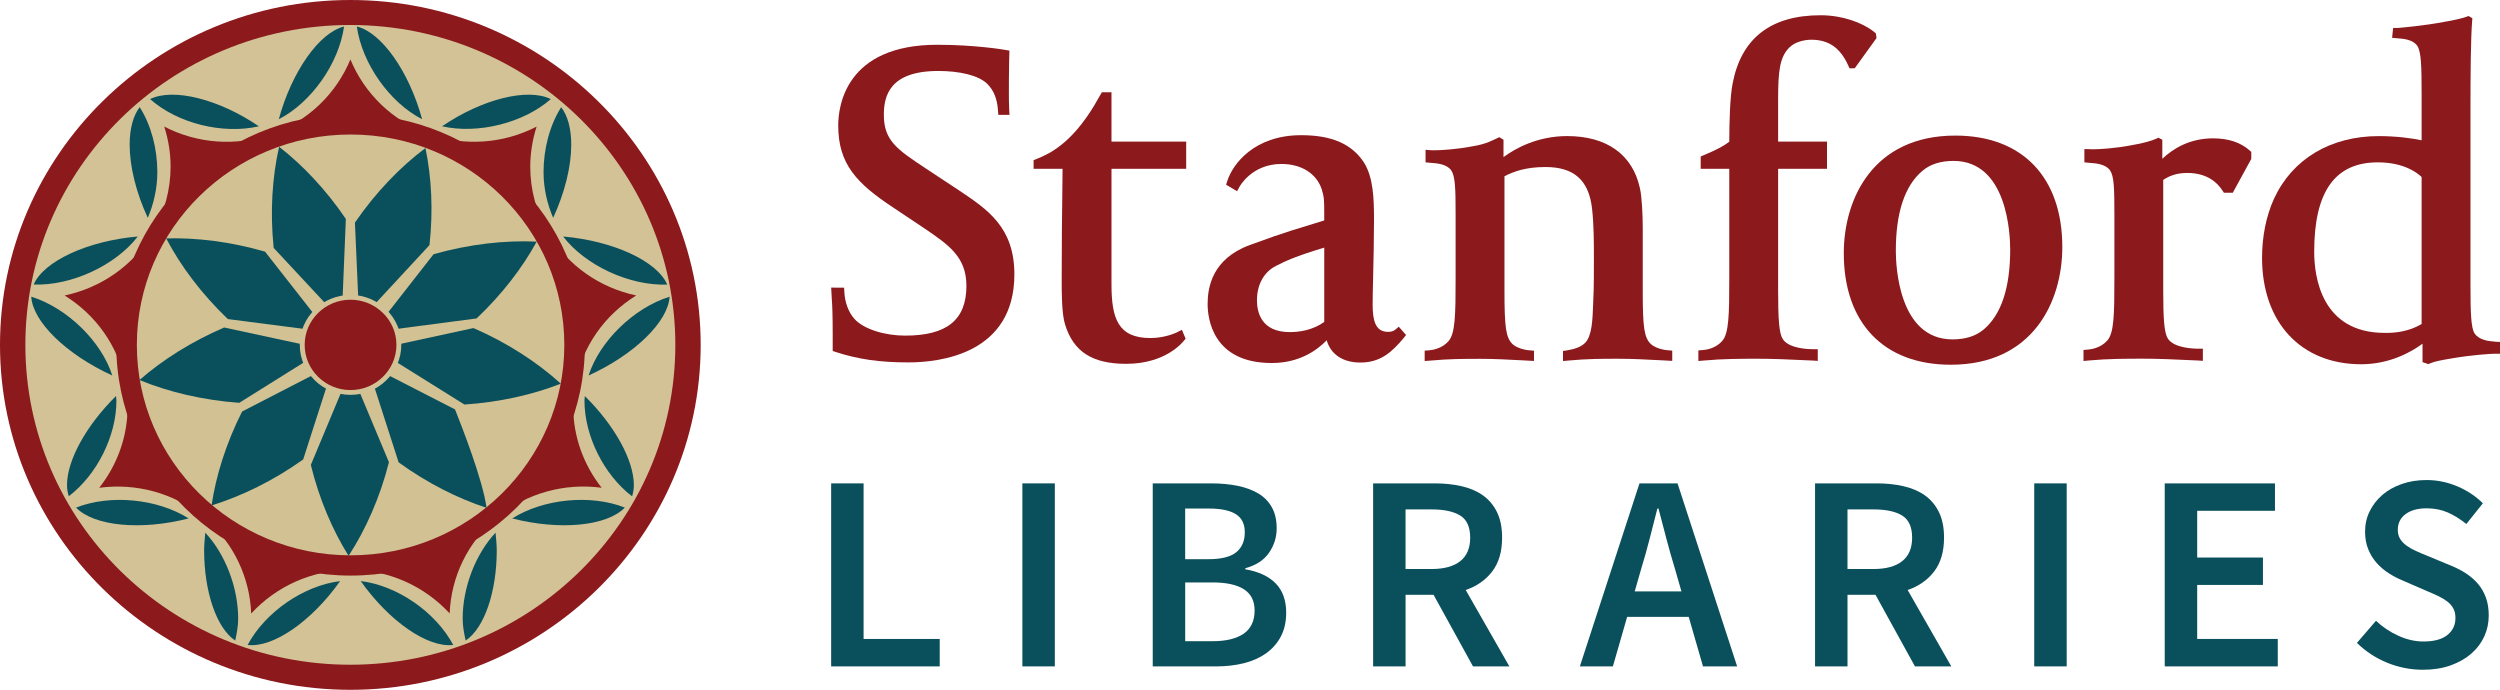
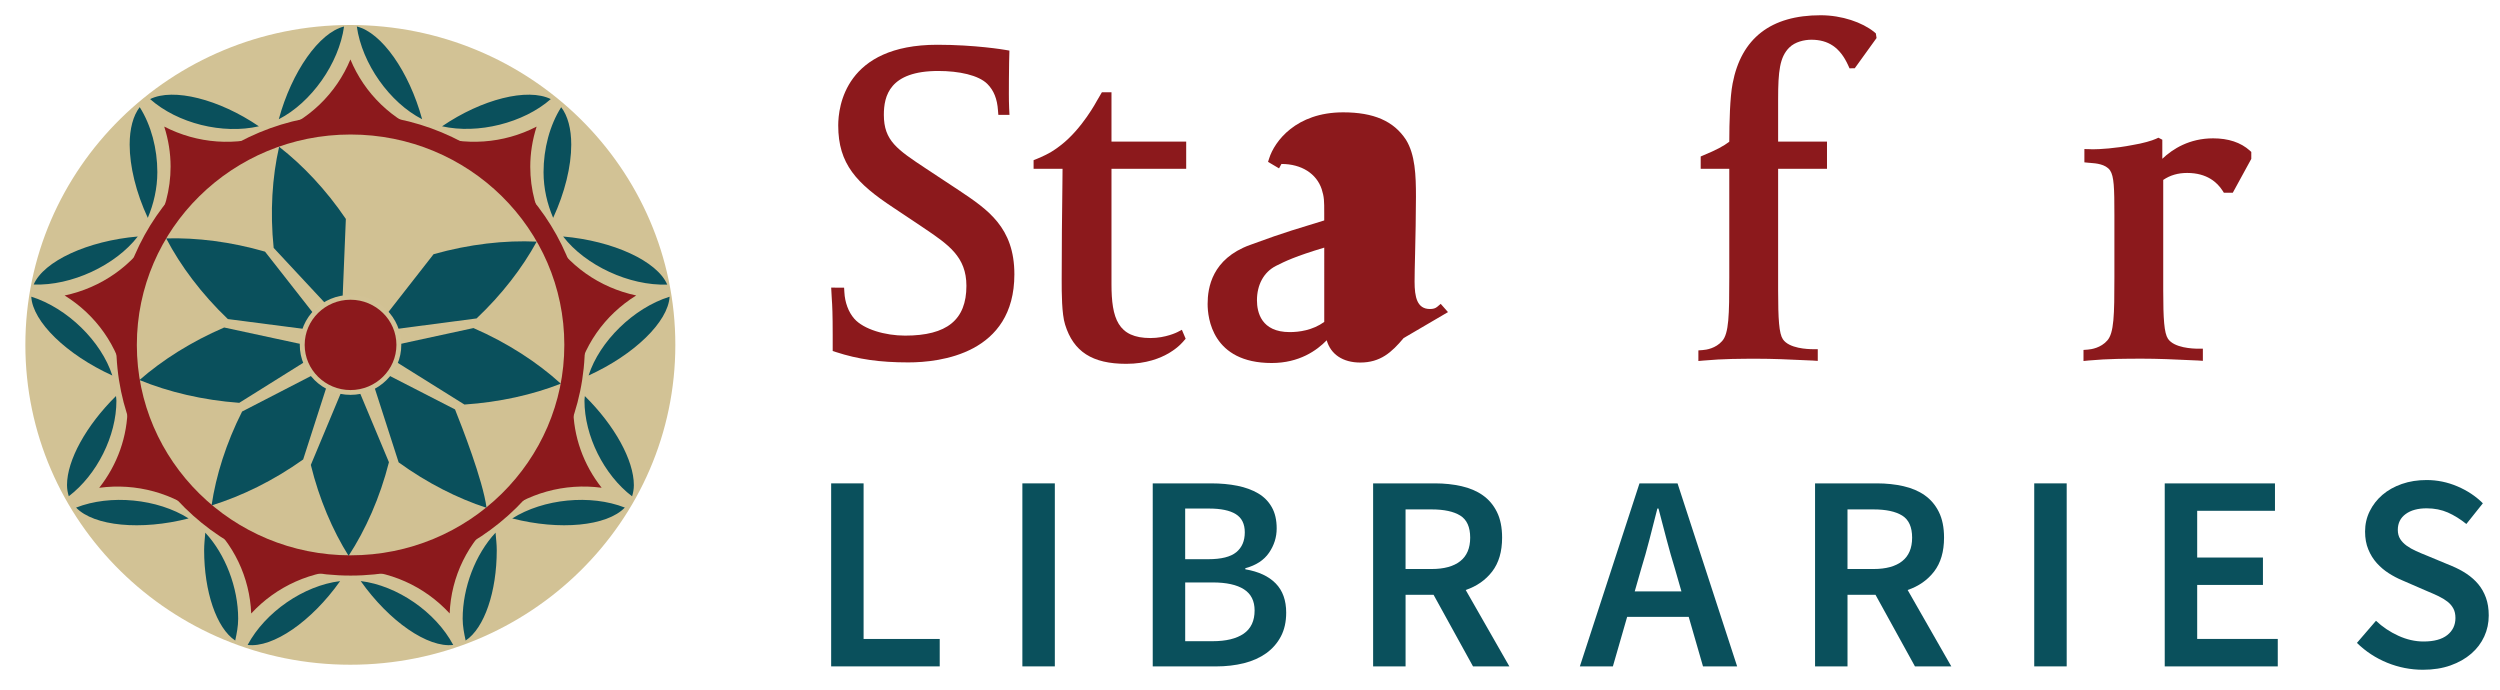
<svg xmlns="http://www.w3.org/2000/svg" version="1.1" id="Signature_Templates" x="0px" y="0px" width="107.221px" height="29.585px" viewBox="0 0 107.221 29.585" enable-background="new 0 0 107.221 29.585" xml:space="preserve">
  <g>
    <g>
-       <path fill="#8C191C" d="M54.542,15.569c-2.551,0-2.749-1.938-2.749-2.531c0-0.699,0.186-1.934,1.813-2.531    c1.677-0.617,2.036-0.689,3.188-1.053V9.157c0-0.561,0-0.695-0.108-1.043c-0.223-0.666-0.864-1.082-1.727-1.082    c-1.274,0-1.795,0.969-1.799,0.98l-0.103,0.189l-0.472-0.279l0.047-0.145c0.229-0.734,1.155-1.979,3.173-1.979    c1.312,0,2.17,0.373,2.696,1.176c0.395,0.639,0.428,1.52,0.428,2.443c0,0.809-0.021,1.713-0.037,2.441    c-0.013,0.5-0.022,0.932-0.022,1.197c0,0.664,0.105,1.178,0.659,1.178c0.139,0,0.229-0.027,0.309-0.092l0.153-0.129l0.312,0.354    L60.199,14.5c-0.513,0.613-0.996,1.049-1.861,1.049c-0.747,0-1.268-0.355-1.438-0.955C56.48,15.028,55.725,15.569,54.542,15.569z     M56.795,10.62c-1.249,0.375-1.679,0.586-2.066,0.781c-0.539,0.273-0.82,0.826-0.82,1.479c0,0.508,0.183,1.363,1.405,1.363    c0.402,0,0.98-0.076,1.481-0.436V10.62z" />
+       <path fill="#8C191C" d="M54.542,15.569c-2.551,0-2.749-1.938-2.749-2.531c0-0.699,0.186-1.934,1.813-2.531    c1.677-0.617,2.036-0.689,3.188-1.053V9.157c0-0.561,0-0.695-0.108-1.043c-0.223-0.666-0.864-1.082-1.727-1.082    l-0.103,0.189l-0.472-0.279l0.047-0.145c0.229-0.734,1.155-1.979,3.173-1.979    c1.312,0,2.17,0.373,2.696,1.176c0.395,0.639,0.428,1.52,0.428,2.443c0,0.809-0.021,1.713-0.037,2.441    c-0.013,0.5-0.022,0.932-0.022,1.197c0,0.664,0.105,1.178,0.659,1.178c0.139,0,0.229-0.027,0.309-0.092l0.153-0.129l0.312,0.354    L60.199,14.5c-0.513,0.613-0.996,1.049-1.861,1.049c-0.747,0-1.268-0.355-1.438-0.955C56.48,15.028,55.725,15.569,54.542,15.569z     M56.795,10.62c-1.249,0.375-1.679,0.586-2.066,0.781c-0.539,0.273-0.82,0.826-0.82,1.479c0,0.508,0.183,1.363,1.405,1.363    c0.402,0,0.98-0.076,1.481-0.436V10.62z" />
    </g>
    <g>
      <g>
        <path fill="#8C191C" d="M38.956,15.543c-1.222,0-2.151-0.133-3.108-0.445l-0.135-0.043v-0.684c0-0.912-0.018-1.271-0.039-1.561     l-0.026-0.475l0.554,0.004l0.012,0.197c0.022,0.424,0.168,0.842,0.426,1.135c0.4,0.453,1.323,0.723,2.179,0.723     c1.794,0,2.629-0.676,2.629-2.135c0-1.248-0.771-1.768-1.838-2.488l-0.17-0.115l-1.127-0.752C36.746,7.87,35.95,7.04,35.95,5.381     c0-0.812,0.306-3.461,4.25-3.461c1.62,0,2.868,0.211,2.922,0.221l0.17,0.029l-0.004,0.166c0,0.006-0.017,0.52-0.017,1.078     c0,0.439-0.008,0.82,0.009,1.217l0.015,0.295h-0.478l-0.015-0.186c-0.033-0.5-0.179-0.861-0.455-1.139     c-0.38-0.379-1.218-0.557-2.106-0.557c-2.092,0-2.334,1.074-2.334,1.881c0,1.109,0.567,1.484,1.81,2.307l1.428,0.943     c1.212,0.811,2.36,1.576,2.36,3.59C43.505,15.174,40.323,15.543,38.956,15.543z" />
      </g>
      <g>
        <path fill="#8C191C" d="M48.301,15.604c-1.453,0-2.262-0.52-2.621-1.684c-0.146-0.461-0.146-1.373-0.146-1.916     c0-1.506,0.014-2.711,0.031-4.109l0.006-0.656h-1.242V6.87l0.122-0.049c0.579-0.238,0.798-0.402,1.054-0.6     c0.905-0.701,1.534-1.887,1.543-1.904l0.21-0.359h0.412v2.115h3.204v1.166h-3.204v4.943c0,1.473,0.275,2.316,1.673,2.316     c0.65,0,1.148-0.25,1.154-0.254l0.192-0.1l0.162,0.383l-0.08,0.092C50.738,14.657,50.012,15.604,48.301,15.604z" />
      </g>
      <g>
-         <path fill="#8C191C" d="M61.102,15.483v-0.445l0.182-0.012c0.16-0.014,0.562-0.076,0.837-0.391     c0.293-0.326,0.308-1.127,0.308-2.73V9.215c0-1.156-0.018-1.654-0.187-1.906c-0.191-0.275-0.615-0.305-0.844-0.322     c-0.027,0-0.053-0.004-0.076-0.006L61.14,6.963V6.424l0.214,0.018c0.037,0.002,0.085,0.004,0.146,0.004     c0.29,0,0.977-0.037,1.7-0.18c0.551-0.088,0.876-0.279,0.995-0.332L64.3,5.883l0.183,0.109v0.746     c0.477-0.352,1.432-0.902,2.729-0.902c1.697,0,2.805,0.791,3.12,2.23c0.089,0.357,0.123,1.223,0.123,1.684v2.746     c0,1.553,0.062,1.99,0.353,2.264c0.148,0.135,0.456,0.244,0.729,0.262l0.183,0.016v0.439l-0.463-0.025     c-0.677-0.035-1.26-0.066-1.869-0.066c-0.694,0-1.296,0-2.137,0.078l-0.216,0.02v-0.432l0.169-0.025     c0.361-0.057,0.618-0.16,0.779-0.322c0.303-0.303,0.32-1.027,0.344-1.65c0.003-0.105,0.008-0.215,0.012-0.328     c0.021-0.352,0.021-1.092,0.021-1.631c0-0.703,0-1.432-0.079-2.152c-0.139-1.215-0.773-1.781-1.998-1.781     c-0.838,0-1.362,0.191-1.758,0.395v4.941c0,1.553,0.063,1.99,0.352,2.264c0.148,0.135,0.456,0.244,0.729,0.262l0.185,0.016v0.439     l-0.501-0.027c-0.653-0.035-1.215-0.064-1.812-0.064c-0.677,0-1.315,0-2.159,0.078L61.102,15.483z" />
-       </g>
+         </g>
      <g>
        <path fill="#8C191C" d="M72.841,15.483v-0.455l0.182-0.014c0.16-0.01,0.56-0.072,0.837-0.387     c0.291-0.326,0.306-1.119,0.306-2.723V7.239h-1.226V6.711l0.123-0.053c0.533-0.219,0.862-0.393,1.103-0.58     c0.002-0.834,0.029-1.91,0.143-2.496c0.37-1.941,1.639-2.928,3.773-2.928c0.92,0,1.79,0.307,2.298,0.717l0.072,0.061l0.03,0.199     l-0.935,1.297L79.323,2.93l-0.052-0.115c-0.358-0.799-0.877-1.111-1.586-1.111c-0.296,0-0.699,0.088-0.948,0.338     c-0.407,0.406-0.476,1.012-0.476,2.213v1.818h2.096v1.166h-2.096v5.221c0,1.24,0.041,1.846,0.203,2.088     c0.264,0.398,1.062,0.428,1.298,0.428h0.199v0.502l-0.208-0.014c-1.034-0.053-1.808-0.078-2.362-0.078     c-0.7,0-1.493,0-2.335,0.078L72.841,15.483z" />
      </g>
      <g>
-         <path fill="#8C191C" d="M83.665,15.643c-2.873,0-4.588-1.789-4.588-4.785c0-2.326,1.252-5.043,4.784-5.043     c2.874,0,4.588,1.789,4.588,4.783C88.449,12.928,87.196,15.643,83.665,15.643z M83.783,6.901c-0.557,0-1.005,0.145-1.336,0.428     c-0.754,0.635-1.138,1.787-1.138,3.43c0,0.633,0.118,3.797,2.433,3.797c0.556,0,1.004-0.145,1.336-0.426     c0.753-0.635,1.136-1.787,1.136-3.43C86.214,10.065,86.097,6.901,83.783,6.901z" />
-       </g>
+         </g>
      <g>
        <path fill="#8C191C" d="M89.358,15.483v-0.475l0.184-0.014c0.158-0.012,0.558-0.074,0.835-0.389     c0.291-0.324,0.306-1.098,0.306-2.701V9.215c0-1.156-0.016-1.654-0.185-1.906c-0.193-0.275-0.616-0.305-0.844-0.322     c-0.027,0-0.054-0.004-0.076-0.006l-0.182-0.018v-0.57l0.202,0.004c0.035,0.002,0.097,0.006,0.155,0.006     c0.293,0,0.979-0.039,1.702-0.182c0.457-0.074,0.85-0.193,1.008-0.266l0.107-0.049l0.168,0.086v0.818     c0.448-0.426,1.166-0.877,2.176-0.877c0.659,0,1.188,0.176,1.577,0.525l0.063,0.059v0.297l-0.793,1.451h-0.384l-0.057-0.09     c-0.222-0.346-0.662-0.758-1.515-0.758c-0.392,0-0.729,0.096-1.028,0.299v4.742c0,1.24,0.042,1.826,0.203,2.07     c0.264,0.395,1.062,0.426,1.298,0.426h0.199v0.521l-0.208-0.014c-1.034-0.053-1.808-0.078-2.362-0.078     c-0.699,0-1.493,0-2.334,0.078L89.358,15.483z" />
      </g>
      <g>
-         <path fill="#8C191C" d="M104.149,15.616l-0.251-0.084v-0.791c-0.467,0.344-1.393,0.881-2.631,0.881     c-2.581,0-4.251-1.791-4.251-4.566c0-0.922,0.178-1.795,0.512-2.533c0.789-1.707,2.426-2.686,4.492-2.686     c0.755,0,1.435,0.092,1.839,0.18v-2c0-1.172-0.017-1.799-0.185-2.051c-0.192-0.275-0.605-0.305-0.825-0.322     c-0.03,0-0.057-0.004-0.077-0.006l-0.179-0.018l0.044-0.422h0.197c0.044,0,1.131-0.092,2.015-0.264     c0.37-0.061,0.738-0.145,0.93-0.213l0.094-0.035l0.163,0.096l-0.008,0.094c-0.064,0.773-0.073,2.432-0.073,3.674v7.672     c0,1.146,0.018,1.855,0.181,2.084c0.194,0.281,0.607,0.328,0.83,0.342c0.029,0.004,0.055,0.006,0.076,0.01l0.179,0.006v0.506     h-0.197c-0.21,0-1.033,0.057-1.825,0.193c-0.46,0.074-0.797,0.141-0.961,0.215L104.149,15.616z M101.981,6.963     c-1.837,0-2.729,1.254-2.729,3.834c0,1.047,0.295,3.48,3.025,3.48h0.088c0.332,0,0.953-0.049,1.494-0.383V7.592     C103.705,7.44,103.131,6.963,101.981,6.963z" />
-       </g>
+         </g>
    </g>
  </g>
  <g>
    <g>
      <path fill="#0A505C" d="M35.646,20.731h1.392v6.673h3.265v1.176h-4.656V20.731z" />
      <path fill="#0A505C" d="M43.848,20.731h1.392v7.849h-1.392V20.731z" />
      <path fill="#0A505C" d="M49.439,20.731h2.508c0.408,0,0.782,0.035,1.122,0.103c0.34,0.068,0.636,0.177,0.888,0.324    s0.448,0.347,0.588,0.594c0.141,0.248,0.21,0.552,0.21,0.912c0,0.376-0.109,0.724-0.329,1.044c-0.221,0.32-0.559,0.54-1.015,0.66    v0.048c0.568,0.097,1.002,0.298,1.302,0.606c0.301,0.308,0.45,0.726,0.45,1.254c0,0.392-0.076,0.732-0.228,1.02    c-0.152,0.288-0.362,0.528-0.63,0.721c-0.269,0.191-0.587,0.334-0.954,0.426c-0.368,0.092-0.769,0.138-1.2,0.138h-2.712V20.731z     M51.827,23.983c0.552,0,0.95-0.1,1.194-0.299c0.244-0.2,0.366-0.484,0.366-0.853c0-0.36-0.128-0.62-0.385-0.78    c-0.256-0.16-0.64-0.24-1.151-0.24h-1.021v2.172H51.827z M52.008,27.5c0.575,0,1.02-0.108,1.332-0.323    c0.312-0.217,0.468-0.549,0.468-0.996c0-0.408-0.152-0.711-0.456-0.906c-0.305-0.196-0.752-0.295-1.344-0.295h-1.177V27.5H52.008z    " />
      <path fill="#0A505C" d="M63.175,28.58l-1.692-3.071h-1.2v3.071h-1.392v-7.849h2.652c0.407,0,0.787,0.041,1.14,0.121    c0.352,0.08,0.656,0.209,0.912,0.39c0.256,0.18,0.458,0.418,0.605,0.714c0.148,0.296,0.223,0.664,0.223,1.104    c0,0.601-0.143,1.084-0.427,1.453c-0.283,0.367-0.662,0.631-1.134,0.791l1.872,3.276H63.175z M60.282,24.404h1.116    c0.536,0,0.946-0.112,1.23-0.337c0.283-0.223,0.426-0.559,0.426-1.008c0-0.455-0.143-0.771-0.426-0.947    c-0.284-0.176-0.694-0.264-1.23-0.264h-1.116V24.404z" />
      <path fill="#0A505C" d="M72.426,26.456h-2.64l-0.612,2.124h-1.416l2.557-7.849h1.632l2.556,7.849h-1.464L72.426,26.456z     M72.114,25.364l-0.276-0.96c-0.128-0.416-0.25-0.845-0.365-1.284c-0.116-0.439-0.23-0.876-0.343-1.309h-0.048    c-0.112,0.44-0.224,0.879-0.336,1.314s-0.232,0.862-0.36,1.278l-0.275,0.96H72.114z" />
      <path fill="#0A505C" d="M82.129,28.58l-1.692-3.071h-1.2v3.071h-1.392v-7.849h2.652c0.407,0,0.787,0.041,1.14,0.121    c0.352,0.08,0.656,0.209,0.912,0.39c0.256,0.18,0.458,0.418,0.605,0.714c0.148,0.296,0.223,0.664,0.223,1.104    c0,0.601-0.143,1.084-0.427,1.453c-0.283,0.367-0.662,0.631-1.134,0.791l1.872,3.276H82.129z M79.236,24.404h1.116    c0.536,0,0.946-0.112,1.23-0.337c0.283-0.223,0.426-0.559,0.426-1.008c0-0.455-0.143-0.771-0.426-0.947    c-0.284-0.176-0.694-0.264-1.23-0.264h-1.116V24.404z" />
      <path fill="#0A505C" d="M87.245,20.731h1.392v7.849h-1.392V20.731z" />
      <path fill="#0A505C" d="M92.842,20.731h4.728v1.177h-3.336v2.004h2.82v1.176h-2.82v2.316h3.456v1.176h-4.848V20.731z" />
      <path fill="#0A505C" d="M101.902,26.624c0.279,0.264,0.6,0.479,0.96,0.643c0.359,0.164,0.72,0.246,1.079,0.246    c0.448,0,0.788-0.092,1.021-0.277c0.231-0.184,0.348-0.428,0.348-0.731c0-0.159-0.029-0.296-0.09-0.407    c-0.06-0.112-0.144-0.211-0.252-0.295c-0.107-0.084-0.236-0.162-0.384-0.234c-0.148-0.071-0.311-0.143-0.486-0.215l-1.08-0.469    c-0.191-0.08-0.382-0.18-0.569-0.3c-0.188-0.12-0.358-0.264-0.511-0.433c-0.151-0.168-0.273-0.363-0.365-0.588    c-0.093-0.223-0.139-0.479-0.139-0.768c0-0.312,0.066-0.602,0.198-0.869c0.132-0.269,0.313-0.502,0.546-0.703    c0.232-0.199,0.51-0.355,0.834-0.468s0.678-0.168,1.062-0.168c0.456,0,0.896,0.091,1.319,0.271s0.788,0.422,1.093,0.726    l-0.708,0.888c-0.257-0.207-0.521-0.371-0.792-0.492c-0.272-0.119-0.576-0.18-0.912-0.18c-0.376,0-0.677,0.082-0.9,0.246    s-0.336,0.391-0.336,0.678c0,0.152,0.034,0.282,0.102,0.391c0.068,0.107,0.16,0.203,0.276,0.287s0.25,0.16,0.402,0.229    c0.151,0.068,0.308,0.135,0.468,0.198l1.068,0.444c0.231,0.096,0.443,0.207,0.636,0.336c0.191,0.128,0.357,0.275,0.498,0.443    c0.14,0.168,0.25,0.362,0.33,0.582c0.08,0.221,0.12,0.475,0.12,0.762c0,0.32-0.064,0.621-0.192,0.9    c-0.128,0.28-0.314,0.526-0.558,0.738c-0.244,0.212-0.54,0.38-0.889,0.504c-0.348,0.124-0.742,0.186-1.182,0.186    c-0.528,0-1.038-0.1-1.53-0.299c-0.492-0.201-0.926-0.484-1.302-0.853L101.902,26.624z" />
    </g>
  </g>
-   <path fill="#8C191C" d="M15.025,0C6.74,0,0,6.637,0,14.793c0,8.155,6.74,14.792,15.025,14.792c8.287,0,15.026-6.637,15.026-14.792  C30.051,6.637,23.312,0,15.025,0z M15.025,28.003c-7.41,0-13.42-5.916-13.42-13.21c0-7.295,6.01-13.211,13.42-13.211  c7.412,0,13.422,5.916,13.422,13.211C28.447,22.087,22.437,28.003,15.025,28.003z" />
  <path fill="#D2C295" d="M28.964,14.793c0,7.575-6.243,13.716-13.94,13.716c-7.695,0-13.936-6.141-13.936-13.716  c0-7.578,6.24-13.721,13.936-13.721C22.721,1.072,28.964,7.215,28.964,14.793z" />
  <path fill="#8C191C" d="M25.804,20.919c-0.779-0.986-1.219-2.201-1.219-3.465c0-0.322,0.027-0.646,0.085-0.971  c0.001,0,0.005-0.016,0.005-0.018c0.288-1.599,1.26-2.957,2.611-3.793c-1.562-0.331-2.948-1.284-3.779-2.7  c-0.513-0.874-0.765-1.846-0.765-2.818c0-0.583,0.093-1.165,0.273-1.724c-1.407,0.728-3.088,0.865-4.644,0.31  c-1.548-0.558-2.741-1.734-3.343-3.19c-0.602,1.456-1.798,2.633-3.356,3.194c-1.544,0.552-3.221,0.414-4.629-0.315  c0.18,0.559,0.273,1.136,0.273,1.719c0,0.975-0.256,1.957-0.771,2.842c-0.828,1.403-2.215,2.353-3.774,2.683  c1.337,0.827,2.303,2.169,2.605,3.752c0,0,0.018,0.109,0.019,0.113c0.051,0.307,0.077,0.613,0.077,0.916  c0,1.264-0.44,2.48-1.217,3.467c1.575-0.213,3.203,0.217,4.464,1.252l0.045,0.039c0,0,0.03,0.025,0.046,0.039  c1.214,1.039,1.903,2.521,1.963,4.061c1.072-1.163,2.604-1.869,4.265-1.871c1.646,0,3.174,0.703,4.247,1.869  c0.06-1.57,0.776-3.078,2.047-4.129C22.596,21.14,24.225,20.708,25.804,20.919z" />
  <ellipse fill="#D1C193" cx="15.036" cy="14.793" rx="9.167" ry="9.024" />
  <g>
    <g>
      <g>
        <g>
          <path fill="#0A505C" d="M4.993,17.19c0-0.07-0.014-0.137-0.018-0.205c-1.279,1.262-2.101,2.756-2.101,3.816      c0,0.176,0.031,0.334,0.076,0.482C4.159,20.362,4.993,18.696,4.993,17.19z M3.263,21.77c0.767,0.798,2.792,0.989,4.827,0.464      C6.755,21.39,4.732,21.191,3.263,21.77z M21.969,22.235c2.035,0.523,4.062,0.332,4.829-0.466      C25.329,21.191,23.305,21.39,21.969,22.235z M25.067,17.187c0,1.508,0.833,3.178,2.042,4.1c0.046-0.148,0.076-0.309,0.076-0.482      c0-1.062-0.821-2.557-2.102-3.818C25.08,17.052,25.067,17.118,25.067,17.187z M18.104,5.113c-0.557-2.044-1.739-3.72-2.8-3.976      C15.526,2.729,16.714,4.403,18.104,5.113z M11.957,5.113c1.389-0.711,2.577-2.386,2.799-3.976      C13.696,1.393,12.513,3.069,11.957,5.113z M8.755,23.594c0,1.778,0.527,3.343,1.333,3.878c0.065-0.303,0.127-0.607,0.127-0.934      c0-1.339-0.549-2.768-1.411-3.693C8.785,23.096,8.755,23.349,8.755,23.594z M25.243,16.105c1.962-0.894,3.413-2.303,3.475-3.38      C27.173,13.208,25.71,14.642,25.243,16.105z M11.103,5.417C9.39,4.25,7.43,3.759,6.438,4.25      C7.617,5.293,9.548,5.773,11.103,5.417z M6.748,7.382c0-1.004-0.265-2.013-0.756-2.787C5.709,4.963,5.561,5.522,5.561,6.202      c0,0.931,0.274,2.06,0.778,3.142C6.589,8.75,6.748,8.083,6.748,7.382z M10.62,27.661c1.088,0.131,2.741-1.006,3.967-2.738      C13.028,25.113,11.374,26.249,10.62,27.661z M28.616,12.205c-0.428-1.003-2.317-1.876-4.465-2.062      C25.105,11.382,26.993,12.264,28.616,12.205z M1.341,12.724c0.06,1.075,1.512,2.486,3.476,3.381      C4.349,14.642,2.887,13.208,1.341,12.724z M19.843,26.534c0,0.328,0.062,0.633,0.128,0.938c0.806-0.535,1.334-2.098,1.334-3.875      c0-0.246-0.03-0.5-0.052-0.752C20.39,23.771,19.843,25.198,19.843,26.534z M23.623,4.25c-0.996-0.491-2.953,0-4.664,1.167      C20.496,5.764,22.455,5.275,23.623,4.25z M5.91,10.143c-2.145,0.185-4.037,1.057-4.465,2.06      C3.066,12.263,4.952,11.382,5.91,10.143z M15.47,24.921c1.227,1.734,2.881,2.871,3.968,2.74      C18.685,26.245,17.029,25.11,15.47,24.921z M23.724,9.343c0.5-1.082,0.776-2.208,0.776-3.138c0-0.68-0.149-1.24-0.432-1.607      c-0.491,0.774-0.756,1.783-0.756,2.786C23.312,8.084,23.47,8.75,23.724,9.343z" />
        </g>
      </g>
      <g>
        <path fill="#0A505C" d="M11.366,10.792c-1.467-0.424-2.932-0.605-4.237-0.567c0,0.001,0,0.001,0,0.001     c0.614,1.175,1.514,2.379,2.643,3.458l4.298,0.558L11.366,10.792z" />
        <path fill="#0A505C" d="M9.614,14.046c-1.406,0.604-2.65,1.395-3.63,2.251V16.3c1.237,0.509,2.711,0.862,4.277,0.977l3.675-2.299     L9.614,14.046z" />
        <path fill="#0A505C" d="M10.383,17.65c-0.683,1.354-1.122,2.748-1.309,4.025c0,0,0,0.001,0.001,0.001     c1.282-0.395,2.65-1.059,3.927-1.97l1.316-4.086L10.383,17.65z" />
        <path fill="#0A505C" d="M20.44,13.657c1.088-1.028,1.965-2.172,2.577-3.292v-0.002c-1.356-0.064-2.89,0.106-4.422,0.54     l-2.609,3.339L20.44,13.657z" />
-         <path fill="#0A505C" d="M18.42,10.512c0.165-1.48,0.087-2.913-0.173-4.16L18.246,6.35c-1.078,0.808-2.135,1.901-3.024,3.197     l0.186,4.216L18.42,10.512z" />
        <path fill="#0A505C" d="M14.833,9.39c-0.844-1.244-1.84-2.3-2.861-3.094c0,0,0,0-0.001,0c-0.296,1.294-0.393,2.79-0.234,4.336     l2.916,3.131L14.833,9.39z" />
        <path fill="#0A505C" d="M24.053,16.455c-1.001-0.91-2.286-1.75-3.747-2.385l-4.185,0.907l3.798,2.373     C21.429,17.249,22.849,16.927,24.053,16.455L24.053,16.455z" />
        <path fill="#0A505C" d="M17.097,19.83c1.226,0.888,2.534,1.546,3.77,1.95v-0.002c-0.155-1.181-1.075-3.529-1.352-4.219     l-3.774-1.937L17.097,19.83z" />
        <path fill="#0A505C" d="M13.331,19.94c0.359,1.466,0.934,2.805,1.619,3.898h0.001c0.731-1.119,1.346-2.498,1.73-4.014     l-1.652-3.948L13.331,19.94z" />
      </g>
    </g>
  </g>
  <g>
    <g>
      <path fill="#8C191C" d="M4.987,14.793c0,5.454,4.507,9.893,10.05,9.893c5.54,0,10.048-4.438,10.048-9.893    c0-5.455-4.508-9.893-10.048-9.893C9.495,4.9,4.987,9.338,4.987,14.793z M5.409,14.793c0-5.227,4.318-9.478,9.628-9.478    c5.308,0,9.628,4.251,9.628,9.478c0,5.226-4.32,9.478-9.628,9.478C9.727,24.271,5.409,20.019,5.409,14.793z" />
      <path fill="#8C191C" d="M17.103,14.789c0,1.129-0.929,2.041-2.074,2.041c-1.141,0-2.071-0.912-2.071-2.041    c0-1.126,0.93-2.038,2.071-2.038C16.174,12.75,17.103,13.663,17.103,14.789z" />
    </g>
  </g>
  <path fill="#D2C295" d="M12.857,14.791c0,1.182,0.976,2.144,2.176,2.144c1.201,0,2.178-0.962,2.178-2.144  c0-1.182-0.977-2.142-2.178-2.142C13.833,12.648,12.857,13.609,12.857,14.791z M13.067,14.791c0-1.068,0.881-1.936,1.966-1.936  c1.084,0,1.969,0.868,1.969,1.936c0,1.069-0.884,1.938-1.969,1.938C13.948,16.729,13.067,15.859,13.067,14.791z" />
</svg>